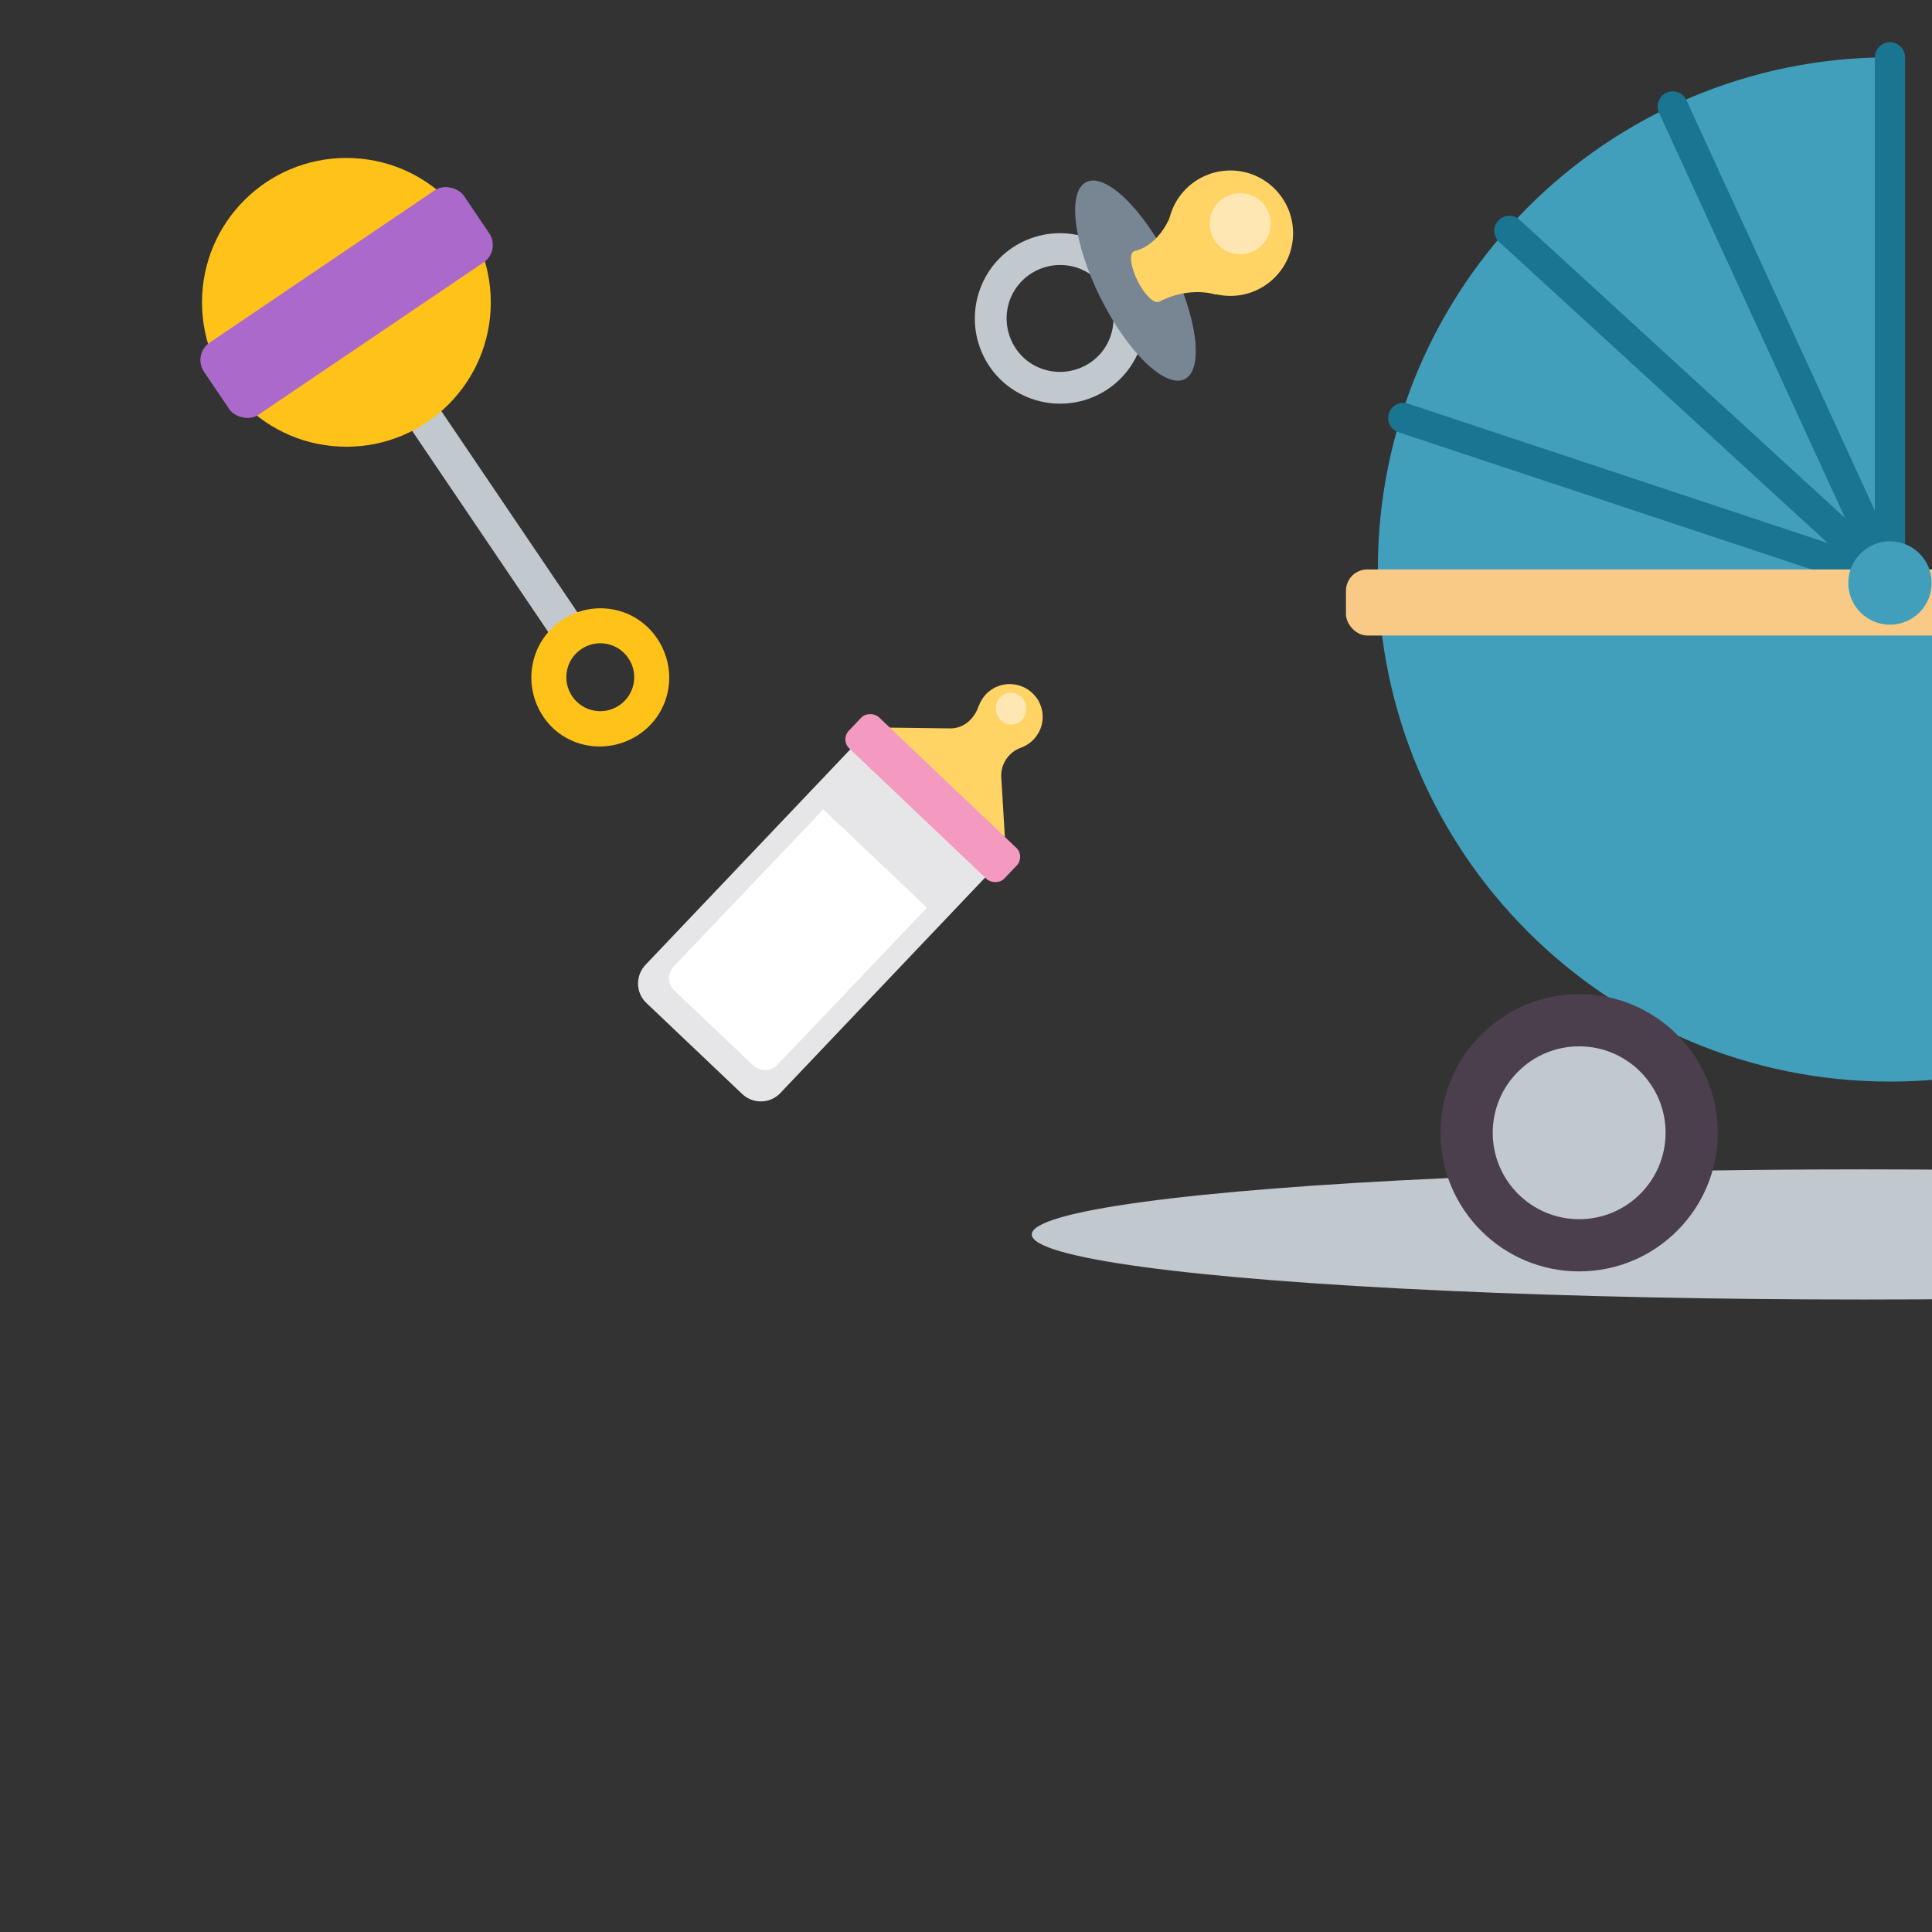
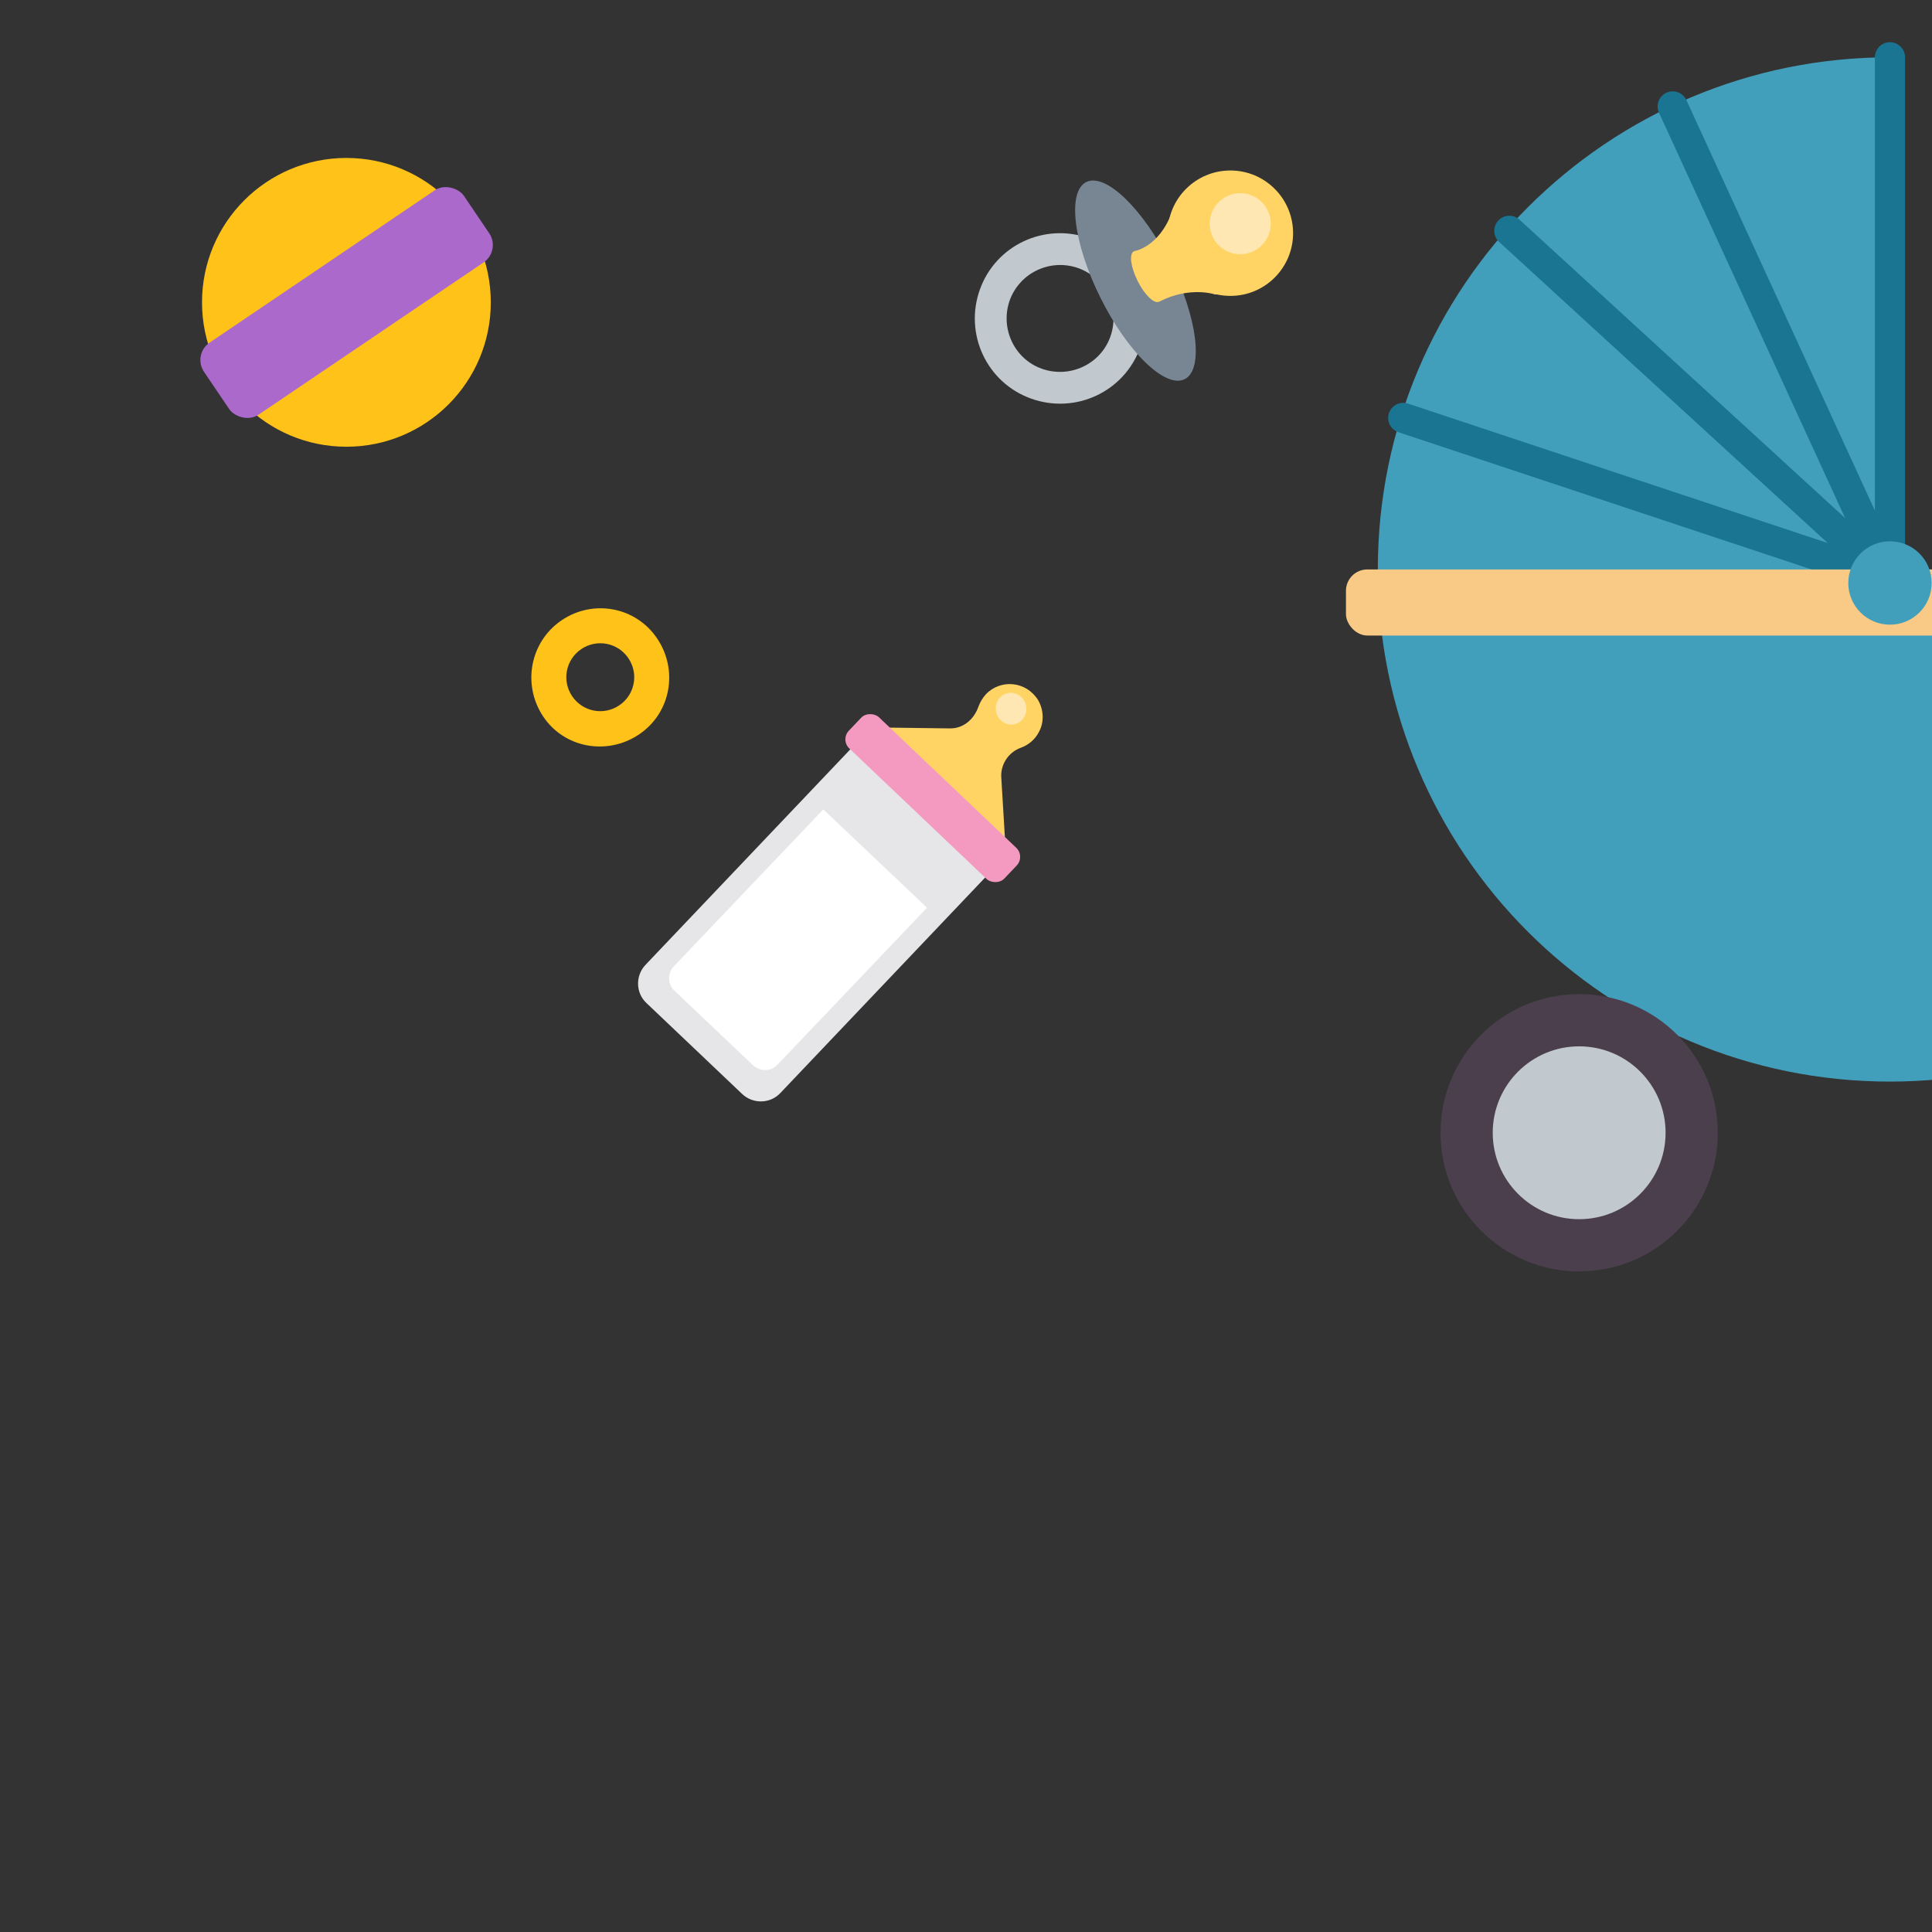
<svg xmlns="http://www.w3.org/2000/svg" id="Vrstva_1" viewBox="0 0 57 57">
  <rect x="0" y="0" width="57" height="57" fill="#333333" stroke="none" />
  <defs>
    <style>.cls-1{fill:none;stroke:#197591;stroke-linecap:round;stroke-miterlimit:10;stroke-width:.89px;}.cls-2{fill:#f9ca86;}.cls-2,.cls-3,.cls-4,.cls-5,.cls-6,.cls-7,.cls-8,.cls-9,.cls-10,.cls-11,.cls-12,.cls-13{stroke-width:0px;}.cls-3{fill:#4b3f4d;}.cls-4{fill:#788693;}.cls-5{fill:#429fbc;}.cls-6{fill:#ac69cc;}.cls-7{fill:#c1c8ce;}.cls-8{fill:#f49ac0;}.cls-9{fill:#fff;}.cls-10{fill:#ffe7b3;}.cls-11{fill:#ffc219;}.cls-12{fill:#ffd464;}.cls-13{fill:#e6e6e8;}</style>
  </defs>
-   <ellipse class="cls-7" cx="54.97" cy="36.42" rx="24.53" ry="1.92" />
-   <rect class="cls-7" x="13.93" y="10.7" width="1.04" height="8.93" transform="translate(-6.02 10.7) rotate(-34.08)" />
  <path class="cls-7" d="m33.64,10.25c.47-1.31-.2-2.75-1.51-3.22s-2.75.2-3.22,1.51.2,2.75,1.51,3.22,2.75-.2,3.22-1.51Zm-3.85-1.39c.3-.82,1.2-1.24,2.02-.95s1.24,1.2.95,2.02-1.2,1.24-2.02.95-1.24-1.2-.95-2.02Z" />
  <ellipse class="cls-4" cx="33.5" cy="8.28" rx="1.15" ry="3.25" transform="translate(-.17 15.84) rotate(-26.54)" />
  <circle class="cls-12" cx="36.3" cy="6.88" r="1.85" />
  <ellipse class="cls-12" cx="33.82" cy="8.16" rx=".29" ry=".83" transform="translate(-.08 15.97) rotate(-26.54)" />
  <path class="cls-12" d="m35.86,8.69s-.75-.26-1.66.21l-.74-1.49s.73-.1,1.12-1.16,1.83,2.56,1.29,2.43Z" />
  <circle class="cls-10" cx="36.59" cy="6.6" r=".9" />
  <path class="cls-5" d="m70.87,16.8c0,8.34-6.76,15.11-15.11,15.11s-15.11-6.76-15.11-15.11S47.42,1.69,55.76,1.69v15.11h15.11Z" />
  <line class="cls-1" x1="55.76" y1="17.13" x2="55.76" y2="1.69" />
  <line class="cls-1" x1="55.76" y1="17.1" x2="41.4" y2="12.33" />
  <line class="cls-1" x1="55.76" y1="17.1" x2="44.53" y2="6.81" />
  <line class="cls-1" x1="55.76" y1="17.1" x2="49.35" y2="3.14" />
  <circle class="cls-3" cx="46.59" cy="33.42" r="4.09" />
  <circle class="cls-7" cx="46.59" cy="33.42" r="2.55" />
  <circle class="cls-11" cx="10.22" cy="8.92" r="4.26" />
  <path class="cls-11" d="m16.57,18.3c-.93.63-1.17,1.89-.55,2.83s1.89,1.17,2.83.54,1.17-1.89.54-2.83-1.89-1.17-2.82-.54Zm1.7,2.51c-.46.31-1.08.19-1.39-.27s-.19-1.08.27-1.39,1.08-.19,1.39.27.19,1.08-.27,1.39Z" />
  <rect class="cls-6" x="5.59" y="7.64" width="9.26" height="2.57" rx=".62" ry=".62" transform="translate(-3.24 7.26) rotate(-34.08)" />
  <rect class="cls-2" x="39.71" y="16.8" width="32.09" height="1.95" rx=".63" ry=".63" />
  <circle class="cls-5" cx="55.76" cy="17.2" r="1.23" />
  <path class="cls-13" d="m25.56,21.61l-6.51,6.85c-.31.32-.3.84.03,1.14l2.81,2.67c.32.31.84.3,1.14-.03l6.51-6.85-3.99-3.79Z" />
  <path class="cls-9" d="m24.29,23.88l-4.41,4.63c-.19.2-.19.53.02.72l2.32,2.2c.2.19.53.19.72-.02l4.41-4.63-3.06-2.9Z" />
  <path class="cls-12" d="m29.54,22.93c-.02-.39.22-.74.58-.87.22-.08.42-.24.54-.48.15-.29.13-.64-.03-.92-.35-.57-1.11-.63-1.54-.18-.1.11-.17.23-.22.36-.13.38-.45.66-.85.65l-2.33-.03,3.99,3.79-.14-2.33Z" />
  <rect class="cls-8" x="26.88" y="20.39" width="1.27" height="6.33" rx=".37" ry=".37" transform="translate(-8.51 27.26) rotate(-46.45)" />
  <ellipse class="cls-10" cx="29.83" cy="20.91" rx=".45" ry=".47" transform="translate(-3.79 6.88) rotate(-12.38)" />
</svg>